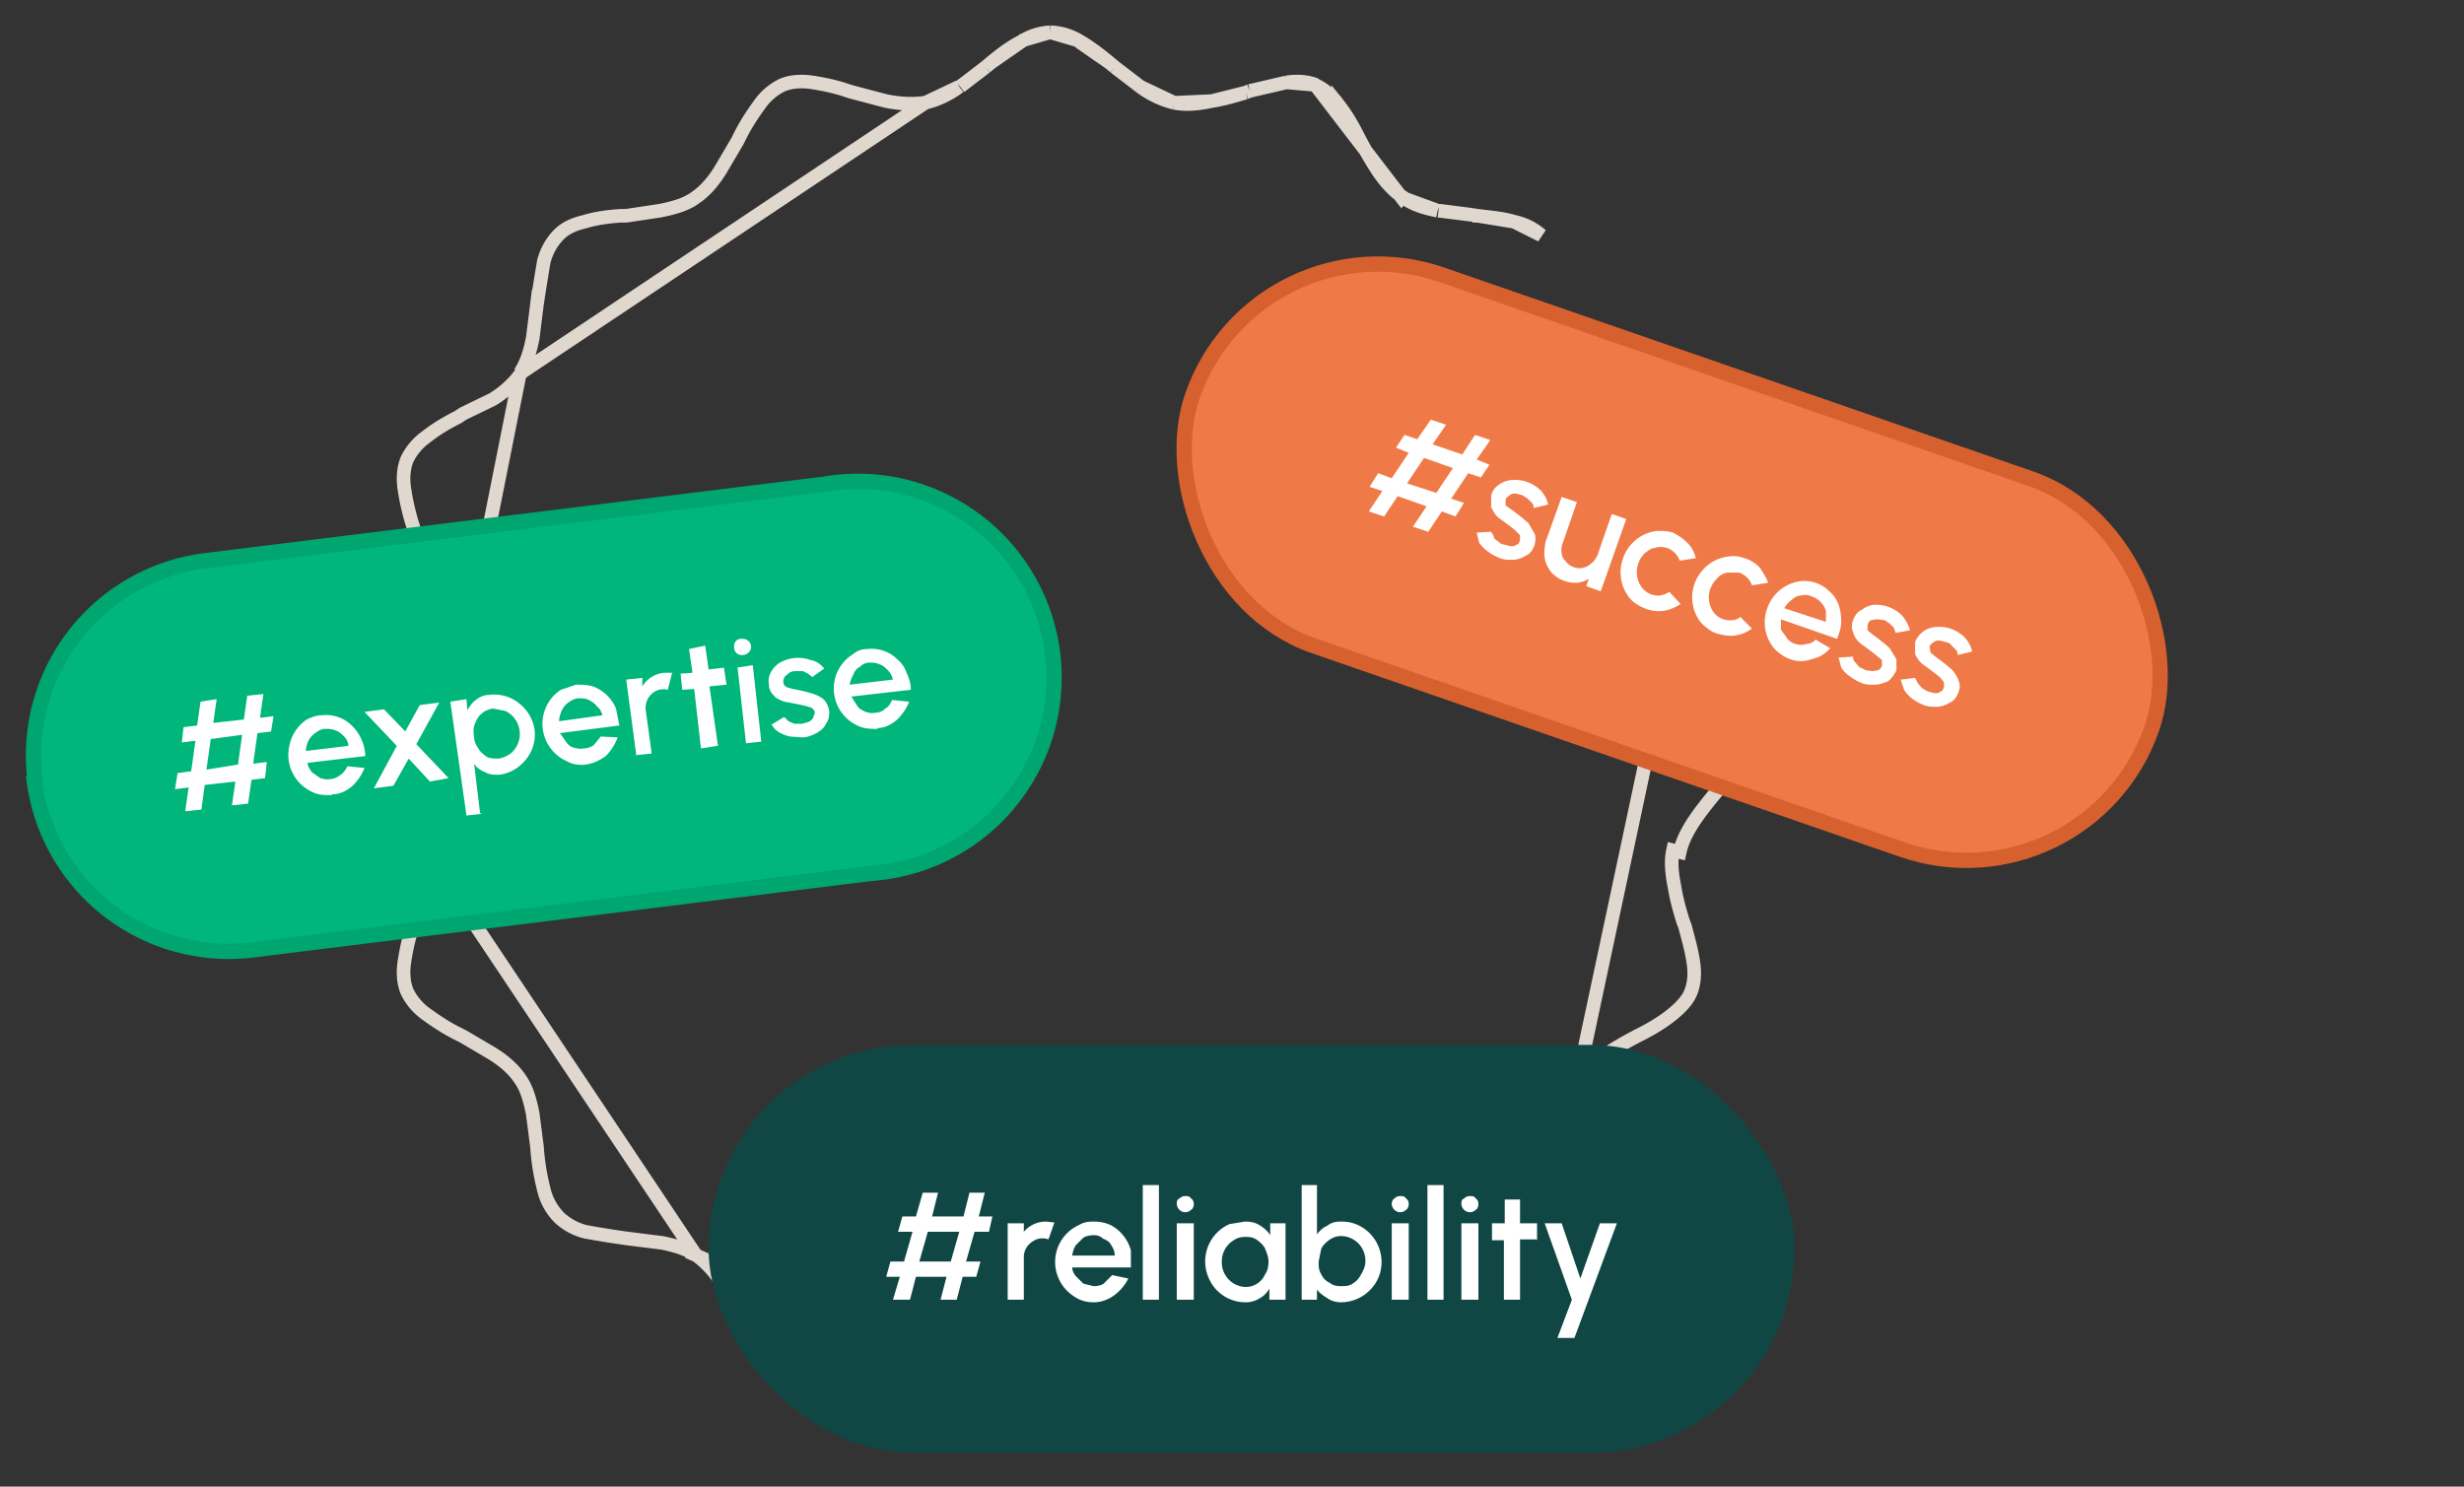
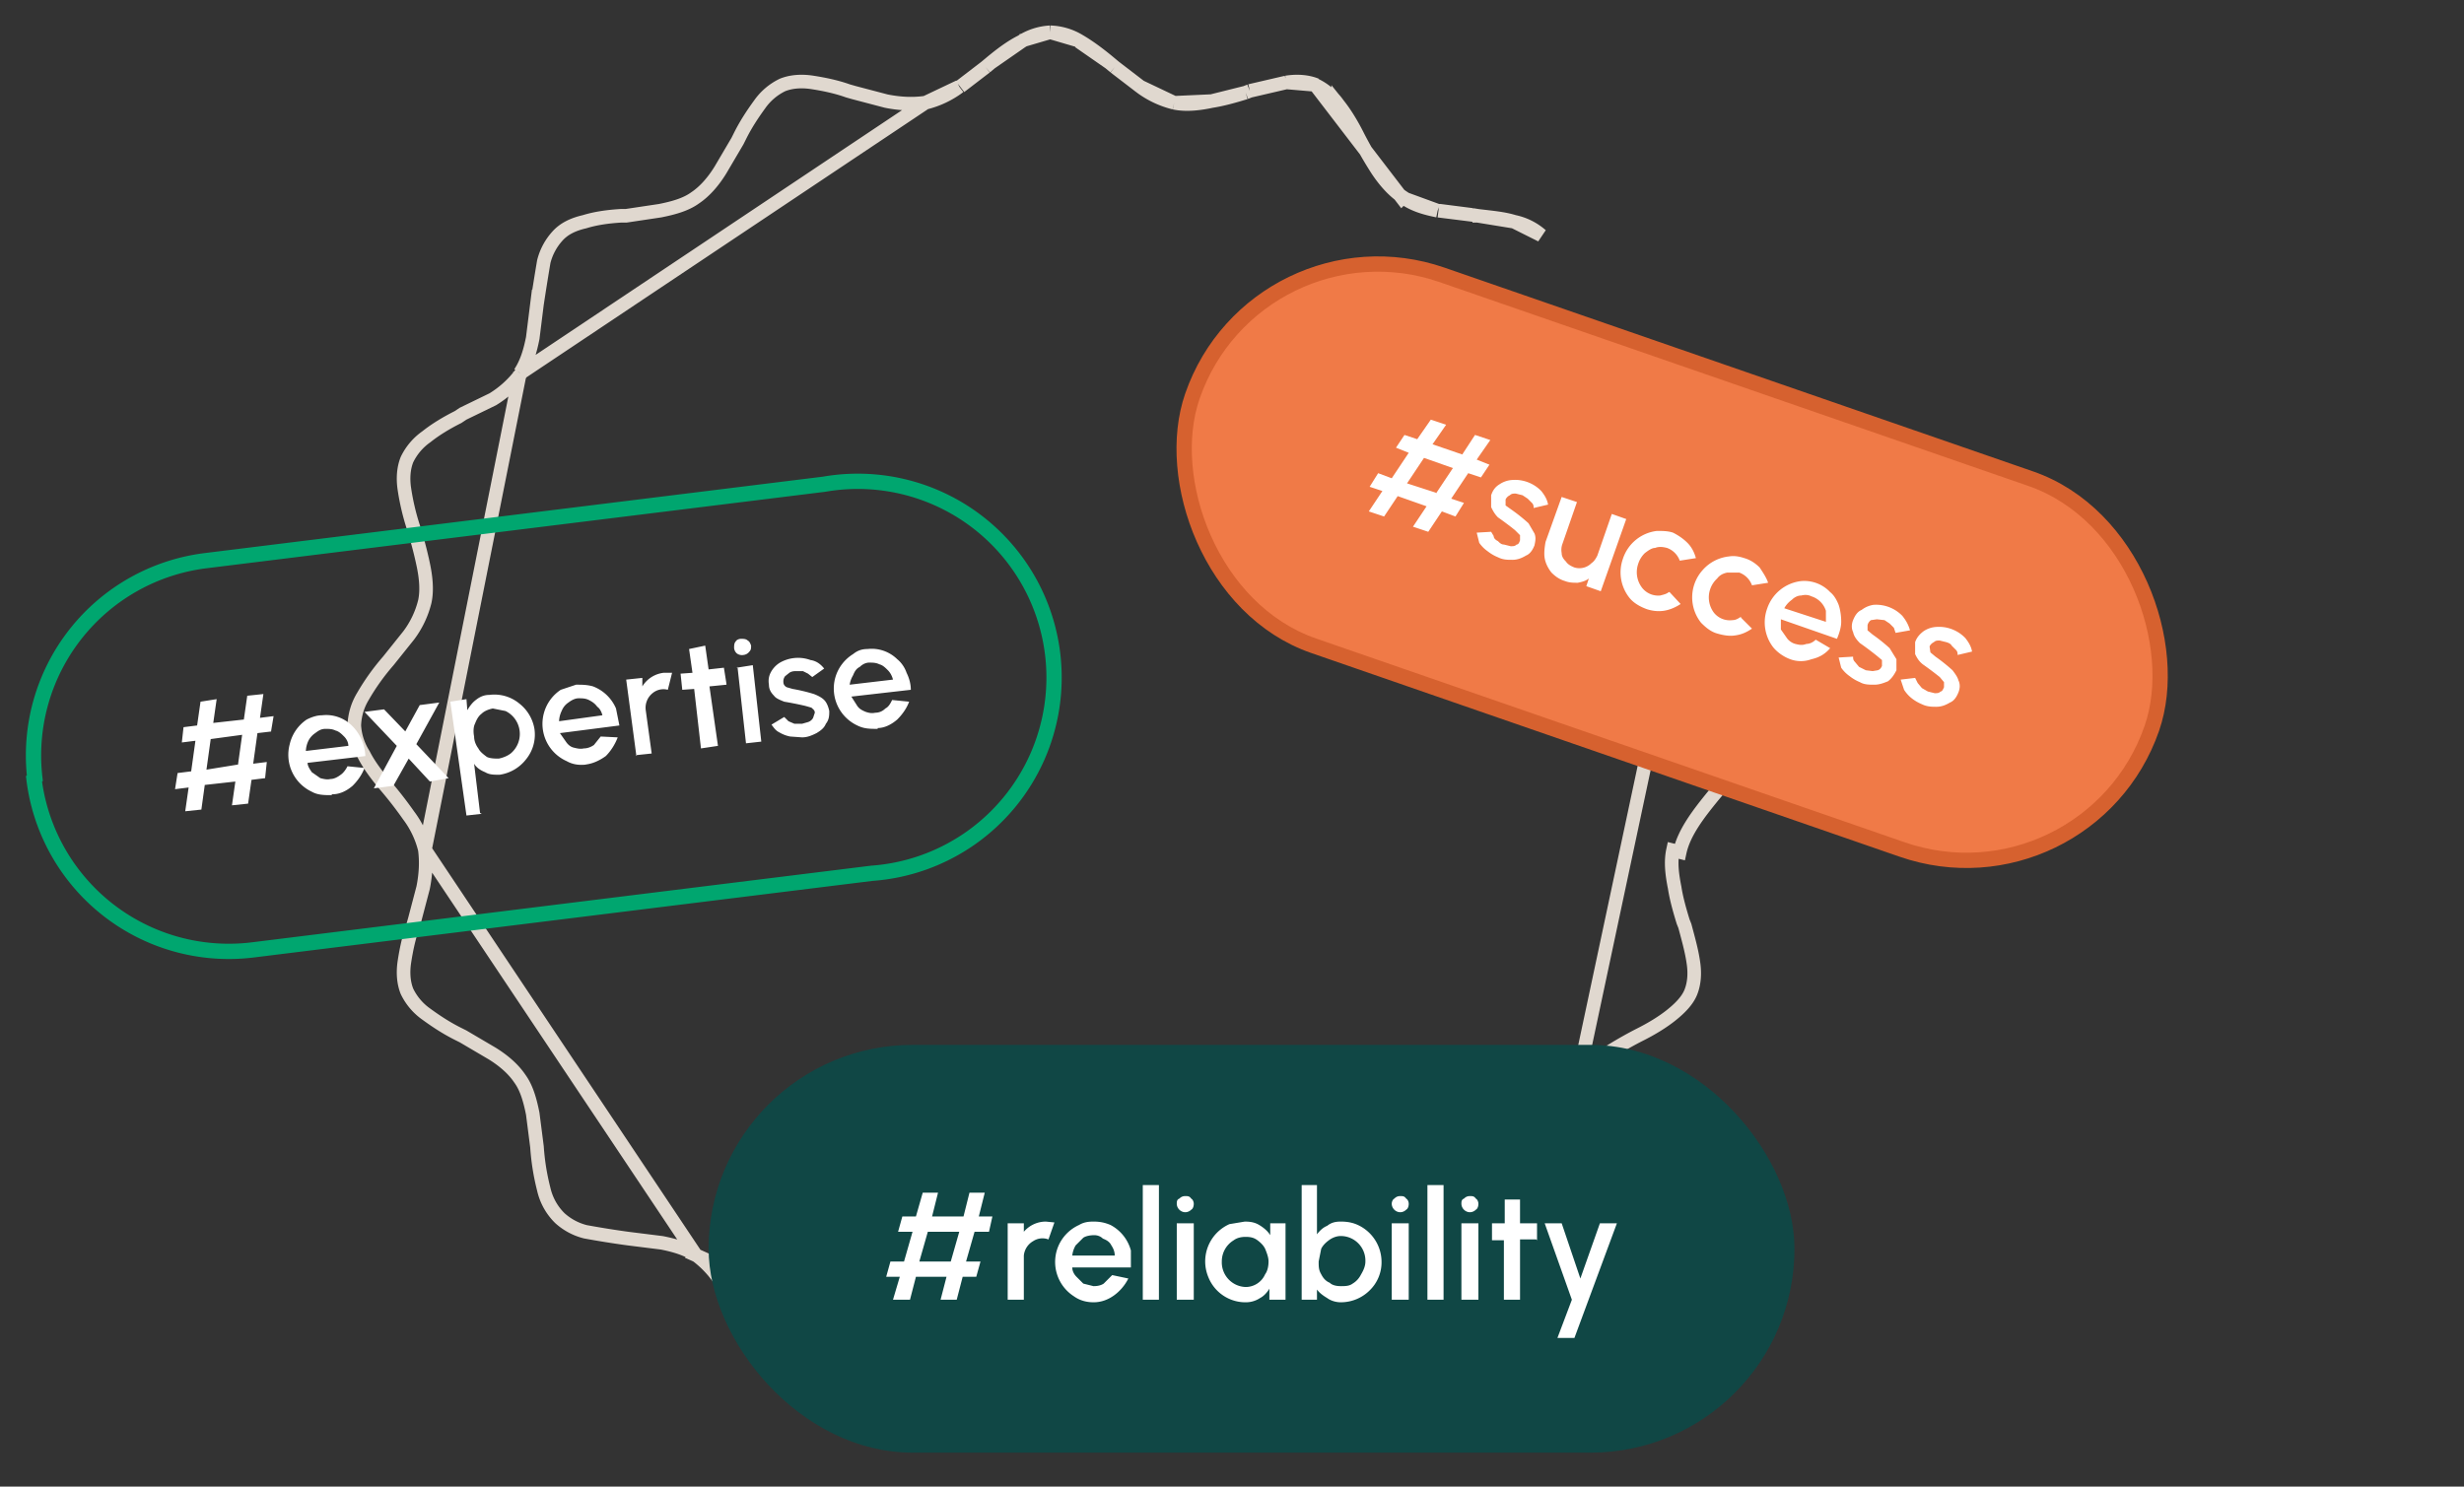
<svg xmlns="http://www.w3.org/2000/svg" width="290" height="175" fill="none">
  <rect width="100%" height="100%" fill="#333333" stroke="none" />
  <path stroke="#E0D8CF" stroke-width="1.6" d="M185.7 127c.9-1.1 2-2 3.3-2.9a46.5 46.5 0 0 1 4-2.3c1.4-.7 2.7-1.5 3.7-2.3 1-.8 1.9-1.7 2.3-2.7.4-1 .5-2.2.3-3.5-.2-1.4-.6-2.8-1-4.3l-.2-.5c-.4-1.3-.8-2.7-1-4-.3-1.5-.5-3-.2-4.4l.8.2c.5-2.3 2.2-4.5 4-6.7 2.2-2.6 4.3-5.2 4.3-8.1 0-2.8-2.1-5.5-4.3-8-1.7-2.3-3.5-4.5-4-6.8l-12 56.4Zm0 0c-.8 1.3-1.2 2.7-1.5 4.2l-.5 4a334.2 334.2 0 0 1-.8 5 7 7 0 0 1-1.6 3 7 7 0 0 1-3.2 1.7 27.4 27.4 0 0 1-5 .8l-3.9.5c-1.5.3-3 .7-4.1 1.5-1.2.8-2.2 2-3 3.3l-2 3.4-.3.6c-.7 1.4-1.5 2.7-2.3 3.7a7 7 0 0 1-2.7 2.3c-1 .4-2.2.5-3.5.3a27.9 27.9 0 0 1-4.9-1.2l-3.8-1c-1.5-.3-3-.4-4.5-.2l47.6-31.8ZM82 147.8c1.2.9 2.2 2 3 3.3l2 3.4.3.6c.7 1.4 1.5 2.7 2.3 3.7.8 1 1.7 1.9 2.7 2.3 1 .4 2.2.5 3.5.3a28 28 0 0 0 4.3-1l.5-.2c1.3-.4 2.7-.8 4-1 1.5-.3 3-.5 4.4-.2l-.2.8-26.8-12Zm0 0c-1.2-.8-2.6-1.2-4.1-1.5l-4-.5a109.1 109.1 0 0 1-5-.8 7 7 0 0 1-3-1.6A6.9 6.9 0 0 1 64 140a27.4 27.4 0 0 1-.8-5l-.5-3.9c-.3-1.5-.7-3-1.5-4.1-.8-1.2-2-2.2-3.3-3l-3.4-2-.6-.3c-1.4-.7-2.6-1.5-3.7-2.3a7 7 0 0 1-2.3-2.7c-.4-1-.5-2.2-.3-3.5.2-1.3.5-2.8 1-4.2l.2-.7 1-3.8c.3-1.5.4-3 .2-4.5m31.8 47.6-31.8-47.6m0 0a11 11 0 0 0-1.9-4 46.5 46.5 0 0 0-2.8-3.6c-1-1.2-1.9-2.4-2.5-3.6a7 7 0 0 1-1.1-3.4 7 7 0 0 1 1-3.4 26.9 26.9 0 0 1 3-4.2l2.4-3a11 11 0 0 0 1.9-4c.3-1.4.1-3-.2-4.4a45.8 45.8 0 0 0-1.2-4.5 28 28 0 0 1-1-4.3c-.2-1.3-.1-2.5.3-3.5a7 7 0 0 1 2.3-2.7c1-.8 2.3-1.6 3.7-2.3l.6-.4L58 47c1.3-.8 2.4-1.8 3.3-3M50 100.1l11.2-56.2m0 0c.8-1.2 1.2-2.6 1.5-4.1l.5-4a288 288 0 0 1 .8-5 7 7 0 0 1 1.6-3c.8-.9 1.9-1.4 3.2-1.7 1.3-.4 2.7-.6 4.3-.7h.6l4-.6c1.5-.3 3-.7 4.1-1.5 1.2-.8 2.2-2 3-3.3l2-3.4.3-.6c.7-1.4 1.5-2.6 2.3-3.7a7 7 0 0 1 2.7-2.3c1-.4 2.2-.5 3.5-.3 1.3.2 2.8.5 4.2 1l.7.2 3.8 1c1.5.3 3 .4 4.5.2M61.3 43.9l47.6-31.8m0 0a11 11 0 0 0 4-1.9m-4 1.9 4-1.9m52.2 13c-1.2-.8-2.2-2-3-3.2a46.7 46.7 0 0 1-2.3-4c-.7-1.4-1.5-2.7-2.3-3.7a7 7 0 0 0-2.7-2.3L165 23.3Zm0 0c1.2.9 2.6 1.3 4.1 1.6m-4.1-1.5 4.1 1.5M113 10.2l3-2.3m-3 2.3 3-2.3m0 0 .6-.5m-.6.5.6-.5m0 0c1.2-1 2.4-1.9 3.6-2.5m-3.6 2.5 3.6-2.5m0 0a7 7 0 0 1 3.4-1.1m-3.4 1 3.4-1m0 0a7 7 0 0 1 3.4 1m-3.4-1 3.4 1m0 0c1.2.7 2.4 1.6 3.6 2.6m-3.6-2.5 3.6 2.5m0 0 .6.5m-.6-.5.6.5m0 0 3 2.3m-3-2.3 3 2.3m0 0a11 11 0 0 0 4 1.9m-4-1.9 4 1.9m0 0c1.4.3 3 .1 4.4-.2m-4.4.2 4.4-.2m0 0c1.3-.2 2.7-.6 4-1m-4 1 4-1m0 0 .5-.2m-.5.2.5-.2m0 0 4.3-1m-4.3 1 4.3-1m0 0c1.3-.2 2.5-.1 3.5.3l-3.5-.3Zm18 15.1 3.9.5m-4-.5 4 .5m0 0 .6.1m-.6 0h.6m0 0c1.6.2 3 .3 4.3.7m-4.3-.7 4.3.7m0 0a7 7 0 0 1 3.2 1.6l-3.2-1.6Z" />
  <rect width="119.5" height="46.2" x="147.9" y="24.8" fill="#F07A47" rx="23.1" transform="rotate(19.1 147.9 24.8)" />
  <rect width="119.5" height="46.2" x="147.9" y="24.8" stroke="#D6612F" stroke-width="1.8" rx="23.1" transform="rotate(19.1 147.9 24.8)" />
  <path fill="#fff" d="m174.3 56.2-1.5-.5-2 3 1.5.5-1 1.6-1.6-.6-1.6 2.4-1.8-.6 1.6-2.4-3.4-1.2-1.6 2.4-1.8-.6 1.6-2.4-1.5-.5 1-1.6 1.6.6 2-3-1.5-.6 1-1.5 1.5.5 1.6-2.3 1.8.6-1.6 2.3 3.5 1.2 1.5-2.3 1.8.6-1.6 2.3 1.5.6-1 1.5Zm-5.3 1.9 2-3-3.4-1.2-2 3L169 58Zm7.3 7.5a5 5 0 0 1-1.2-.7 4 4 0 0 1-1-1l-.3-1.2 1.7-.1.3.5c0 .3.3.5.5.6.2.2.4.4.7.4l.8.2c.3 0 .5 0 .7-.2.2 0 .3-.2.4-.5V63l-.6-.6a38.9 38.9 0 0 0-2-1.5c-.4-.4-.6-.8-.8-1.2v-1.4c.2-.6.5-1 1-1.3a3 3 0 0 1 1.5-.5 4.3 4.3 0 0 1 3.4 1.3c.4.5.7 1 .8 1.6l-1.7.4c0-.2 0-.4-.2-.6l-.5-.5-.6-.4-.8-.2c-.3 0-.5 0-.7.2a1 1 0 0 0-.5.5v.7l.7.5a20.8 20.8 0 0 1 2 1.6l.7 1.2c.2.5.1.9 0 1.4-.2.5-.5 1-1 1.2-.5.3-1 .5-1.6.5-.6 0-1.1 0-1.7-.3Zm5.6-1.8 1.9-5.3 1.8.6-1.7 4.9a2 2 0 0 0-.1 1.1c0 .4.2.7.5 1 .2.3.5.5 1 .7a2 2 0 0 0 2-.5c.3-.2.5-.5.7-.9l1.7-4.9 1.7.6-3 8.5-1.7-.6.3-.9c-.4.3-.8.4-1.3.5-.5 0-1 0-1.5-.2-.7-.2-1.2-.6-1.6-1-.4-.5-.7-1.1-.8-1.7-.1-.6 0-1.3.1-1.9Zm14.6 5.9 1.3 1.4c-.6.4-1.3.7-2 .8-.7.1-1.4 0-2-.2-.8-.3-1.5-.7-2-1.3a4.8 4.8 0 0 1-.8-4.6 4.8 4.8 0 0 1 4-3.3c.7 0 1.3 0 1.9.2.6.3 1.2.7 1.7 1.2s.8 1.1 1 1.8l-1.9.3a2.5 2.5 0 0 0-1.5-1.5c-.4-.1-.9-.2-1.4 0-.4 0-.8.3-1.2.6a3 3 0 0 0-.8 1.3 3 3 0 0 0 .4 2.7 2.4 2.4 0 0 0 2.2 1c.4-.1.8-.2 1-.4Zm8.4 3 1.3 1.3c-.6.4-1.2.7-2 .8-.6.1-1.3 0-2-.2-.8-.2-1.4-.7-2-1.3a4.8 4.8 0 0 1 .2-6.2 4.8 4.8 0 0 1 3.1-1.6c.6-.1 1.2 0 1.8.2.7.2 1.3.6 1.8 1.1.4.6.8 1.2 1 1.8l-1.9.3a2.5 2.5 0 0 0-1.5-1.5h-1.4c-.5.1-.9.3-1.2.7a3 3 0 0 0-.8 1.2 3 3 0 0 0 .4 2.8 2.4 2.4 0 0 0 2.2.9c.4 0 .7-.2 1-.4Zm5.8 4.9c-.8-.3-1.5-.8-2-1.4a4.8 4.8 0 0 1-.7-4.6 4.8 4.8 0 0 1 4-3.2 4.2 4.2 0 0 1 3.4 1.3c.5.4.8 1 1 1.5.2.6.3 1.3.3 2 0 .6-.2 1.3-.5 2l-6.6-2.3v1.2l.7 1c.2.3.6.6 1 .7.4.1.8.2 1.3 0 .4 0 .8-.2 1.1-.5l1.7 1c-.6.7-1.3 1.1-2.2 1.3-.8.3-1.7.3-2.5 0Zm-.7-6 4.9 1.6v-1.3a2.6 2.6 0 0 0-1.7-1.7c-.4-.2-.8-.2-1.2-.1-.4 0-.8.2-1.1.5a3 3 0 0 0-.9 1Zm8.9 8.7a5 5 0 0 1-1.2-.7 4 4 0 0 1-1-1l-.3-1.2 1.7-.1c0 .2 0 .4.2.6l.5.6.8.4.8.1.6-.1c.3-.1.4-.3.5-.5v-.7l-.6-.5a38.9 38.9 0 0 0-2-1.5c-.4-.4-.7-.8-.8-1.3-.2-.4-.2-.9 0-1.4.2-.5.5-1 1-1.2a3 3 0 0 1 1.4-.6 4.3 4.3 0 0 1 3.4 1.3c.4.5.7 1 .9 1.7l-1.7.3-.2-.6-.5-.5-.6-.4-.9-.1-.7.1a1 1 0 0 0-.4.6v.6l.6.5a20 20 0 0 1 2 1.6l.8 1.3v1.3c-.3.6-.6 1-1 1.3-.5.2-1 .4-1.6.4-.6 0-1.2 0-1.7-.3Zm7.3 2.6a5 5 0 0 1-1.2-.7 4 4 0 0 1-.9-1l-.4-1.2 1.7-.2.3.6.5.6.7.4.8.2c.3 0 .5 0 .7-.2.2 0 .3-.3.4-.5v-.6l-.5-.6a39.4 39.4 0 0 0-2-1.5c-.5-.4-.7-.8-.9-1.2v-1.4c.2-.6.6-1 1-1.3a3 3 0 0 1 1.5-.5 4.3 4.3 0 0 1 3.4 1.3c.4.5.7 1 .8 1.6l-1.7.4c0-.2 0-.4-.2-.6l-.5-.5c-.1-.2-.3-.3-.6-.4l-.8-.2c-.3 0-.5 0-.7.2a1 1 0 0 0-.5.5l.1.7.6.5a20.9 20.9 0 0 1 2 1.6c.3.4.6.8.7 1.2.2.4.2.9 0 1.4-.2.5-.5 1-1 1.2-.5.3-1 .5-1.6.5-.5 0-1.1 0-1.7-.3Z" />
-   <path fill="#00B67A" d="M4.1 91.6A23.1 23.1 0 0 1 24.2 66l72.8-9a23.1 23.1 0 1 1 5.6 45.8l-72.7 9A23.1 23.1 0 0 1 4 91.7Z" />
  <path stroke="#00A66F" stroke-width="1.8" d="M4.1 91.6A23.1 23.1 0 0 1 24.2 66l72.8-9a23.1 23.1 0 1 1 5.6 45.8l-72.7 9A23.1 23.1 0 0 1 4 91.7Z" />
  <path fill="#fff" d="m32 86.1-1.7.2-.5 3.6 1.6-.2-.2 1.9-1.6.2-.4 2.8-1.9.2.4-2.8-3.6.4-.4 2.9-1.9.2.4-2.8-1.6.2.3-1.9 1.6-.2.5-3.6-1.6.2.2-1.8 1.6-.2.4-2.8 1.9-.3-.4 2.8 3.6-.4.4-2.8 1.9-.2-.4 2.8 1.6-.2-.3 1.8Zm-4 4 .5-3.6-3.7.5-.5 3.6L28 90ZM39 93.6c-.8 0-1.6 0-2.3-.4a4.8 4.8 0 0 1-2.6-5.6 4.8 4.8 0 0 1 2-2.9c.6-.3 1.2-.5 1.8-.5a4.3 4.3 0 0 1 3.5 1.2A5.3 5.3 0 0 1 43 89l-6.8.8c0 .4.3.8.5 1.1l1 .7c.4.1.8.2 1.2.1.4 0 .8-.2 1.2-.5.3-.2.6-.6.8-1l2 .2c-.3.8-.8 1.5-1.4 2.1-.7.6-1.5 1-2.4 1ZM36 88.4l5-.6c0-.4-.2-.8-.5-1.1-.3-.3-.6-.6-1-.7-.4-.2-.8-.2-1.2-.2-.5 0-.8.2-1.2.5-.3.2-.6.5-.8.9a3 3 0 0 0-.3 1.2Zm8 4.4 2.7-5-3.8-4 2.3-.3 2.5 2.6 1.7-3.1 2.3-.3-2.7 4.9 3.8 4-2.2.4-2.5-2.7-1.8 3.2-2.3.3Zm12.7 3-1.8.2L53 82.6l1.9-.3.1 1.3c.3-.5.6-.9 1-1.2.5-.4 1-.6 1.6-.6a4.6 4.6 0 0 1 3.5 1 4.8 4.8 0 0 1 1.8 3 4.6 4.6 0 0 1-1 3.6 4.8 4.8 0 0 1-3.1 1.8c-.7 0-1.2 0-1.7-.3-.5-.2-1-.5-1.3-1l.7 5.8ZM58 83.4c-.5.1-1 .3-1.3.6-.4.3-.6.7-.8 1.2-.2.4-.2 1-.1 1.5 0 .5.2 1 .5 1.4.2.4.6.7 1 1 .4.2 1 .2 1.4.2.5-.1 1-.3 1.4-.6a3 3 0 0 0-.6-5l-1.5-.3ZM69 90c-.8.1-1.6 0-2.3-.4A4.8 4.8 0 0 1 64 84a4.8 4.8 0 0 1 2-2.8l1.8-.6c.7 0 1.3 0 2 .2a4.8 4.8 0 0 1 2.7 2.6l.4 2-7 .9.7 1c.2.3.5.6.9.7.4.1.8.2 1.2.1.5 0 .9-.2 1.2-.4l.8-1 2 .1c-.3.8-.8 1.6-1.4 2.2-.7.5-1.5.9-2.4 1Zm-3.2-5.1 5.1-.7c-.1-.4-.3-.8-.6-1-.3-.4-.6-.6-1-.8-.4-.2-.8-.2-1.2-.2-.4 0-.8.2-1.2.5-.3.2-.6.5-.8 1a3 3 0 0 0-.3 1.2Zm9.1 4.1L73.7 80l1.9-.2v1a3.4 3.4 0 0 1 2.5-1.6h1l-.5 2a2 2 0 0 0-1.8.4 2.2 2.2 0 0 0-.8 2l.7 5.1-1.9.2Zm10.6-8.4-2 .2 1 7-2 .3-.8-7-1.4.1-.2-1.9 1.4-.1-.4-2.8L83 76l.4 2.8 1.8-.2.3 1.9Zm1.2-2 1.9-.3 1 9-1.8.2-1-9Zm.8-1.5a1 1 0 0 1-.8-.2 1 1 0 0 1-.3-.6c0-.3 0-.6.2-.8.1-.2.4-.3.6-.3.3 0 .6 0 .8.2.2.1.3.3.4.6 0 .3 0 .5-.2.7a1 1 0 0 1-.7.4Zm6.9 9.7-1.4-.1a4 4 0 0 1-1.3-.5c-.4-.2-.6-.5-.9-.9l1.5-.9.5.5.7.3h.9l.7-.2c.3-.1.5-.3.6-.5l.2-.6c0-.3-.2-.4-.4-.6l-.7-.2a39 39 0 0 0-2.5-.5c-.5-.2-1-.4-1.2-.7-.4-.4-.6-.8-.6-1.3-.1-.6 0-1.1.3-1.6a3 3 0 0 1 1-1 4.3 4.3 0 0 1 3.6-.3c.7.1 1.2.5 1.6 1l-1.4 1-.5-.4-.6-.3h-.7c-.3 0-.6 0-.9.2l-.5.4a1 1 0 0 0-.2.7c0 .3.2.5.4.6l.7.2a20.3 20.3 0 0 1 2.5.6c.5.2.9.4 1.2.7.3.3.5.8.6 1.3 0 .5 0 1-.4 1.5-.2.5-.6.8-1.1 1.1-.6.3-1.1.5-1.7.5Zm8.9-1c-.9 0-1.6 0-2.4-.4a4.8 4.8 0 0 1-2.6-5.6 4.8 4.8 0 0 1 2.1-2.8c.5-.4 1-.6 1.7-.6a4.3 4.3 0 0 1 3.5 1.2c.5.4.9 1 1.1 1.6.3.6.5 1.3.5 2l-7 .8.7 1.1c.2.3.5.5 1 .7.3.1.7.2 1.1.1.5 0 .9-.2 1.2-.5.4-.2.6-.6.8-1l2 .2c-.3.8-.8 1.5-1.4 2.1-.7.6-1.5 1-2.3 1Zm-3.3-5.2 5.1-.6c-.1-.4-.3-.8-.6-1.1-.3-.3-.6-.6-1-.7-.4-.2-.8-.2-1.2-.2-.4 0-.8.2-1.1.5-.4.2-.6.5-.8 1a3 3 0 0 0-.4 1.1Z" />
  <rect width="127.8" height="48" x="83.4" y="123" fill="#104745" rx="24" />
  <path fill="#fff" d="M116.4 145h-1.7l-1 3.5h1.7l-.5 1.8h-1.6l-.7 2.7h-1.9l.7-2.7h-3.6l-.7 2.7h-2l.8-2.7h-1.6l.5-1.8h1.6l1-3.5h-1.7l.5-1.8h1.6l.8-2.8h1.8l-.7 2.8h3.7l.7-2.8h1.8l-.7 2.8h1.6l-.4 1.8Zm-4.5 3.5 1-3.5h-3.7l-1 3.5h3.7Zm6.7 4.5v-9h1.9v1a3.4 3.4 0 0 1 2.6-1.2l1 .1-.7 2a2 2 0 0 0-1.8.2 2.2 2.2 0 0 0-1.1 1.7v5.2h-1.9Zm10.1.3c-.8 0-1.6-.2-2.3-.7a4.8 4.8 0 0 1-1.8-6 4.8 4.8 0 0 1 2.4-2.4c.5-.3 1-.4 1.7-.4s1.3.1 2 .4a4.8 4.8 0 0 1 2.4 3v2h-6.9c0 .4.2.8.5 1.1l.8.8 1.2.3c.5 0 .9-.1 1.2-.3l1-1 1.9.4c-.4.8-1 1.5-1.7 2s-1.5.8-2.4.8Zm-2.5-5.5h5c0-.5-.2-.9-.4-1.2-.2-.4-.5-.6-1-.8-.3-.3-.7-.4-1-.4-.5 0-1 .1-1.3.3l-.9.9a3 3 0 0 0-.4 1.2Zm8.3 5.2v-13.5h1.9V153h-1.9Zm4-9h2v9h-2v-9Zm1-1.3a1 1 0 0 1-.7-.3 1 1 0 0 1-.3-.7c0-.2 0-.5.3-.6.2-.2.4-.3.7-.3.3 0 .5 0 .7.3.2.1.3.4.3.6 0 .3-.1.6-.3.7a1 1 0 0 1-.7.3Zm10 1.3h1.8v9h-1.9v-1.3c-.3.5-.7.9-1.1 1.1a3 3 0 0 1-1.6.5 4.7 4.7 0 0 1-4.5-3 4.8 4.8 0 0 1 2.5-6.2l1.8-.3c.7 0 1.2.1 1.7.4.5.3 1 .7 1.3 1.2V144Zm-2.9 7.5a2.5 2.5 0 0 0 2.3-1.5c.3-.4.4-1 .4-1.5s-.2-1-.4-1.5c-.2-.4-.5-.7-.9-1-.4-.3-.8-.4-1.4-.4-.5 0-1 .1-1.4.4a2.9 2.9 0 0 0-1.4 2.5 2.9 2.9 0 0 0 2.8 3Zm11.2-7.7c1 0 1.7.2 2.4.6a4.8 4.8 0 0 1 2.4 4.1 4.6 4.6 0 0 1-1.4 3.4 4.8 4.8 0 0 1-3.4 1.4c-.6 0-1.2-.2-1.6-.5-.5-.3-.9-.6-1.2-1v1.2h-1.8v-13.5h1.8v5.8c.3-.4.7-.8 1.2-1 .5-.4 1-.5 1.6-.5Zm0 7.6c.5 0 1 0 1.4-.3.5-.3.8-.7 1-1.1.3-.5.5-1 .5-1.5a2.9 2.9 0 0 0-2.9-3c-.5 0-1 .2-1.4.5-.4.3-.7.6-.9 1l-.3 1.5c0 .6 0 1 .3 1.5.2.4.5.8 1 1 .3.3.8.4 1.3.4Zm6-7.4h2v9h-2v-9Zm1-1.3a1 1 0 0 1-.7-.3 1 1 0 0 1-.3-.7c0-.2.1-.5.3-.6.2-.2.4-.3.7-.3.3 0 .5 0 .7.3.2.1.3.4.3.6 0 .3-.1.6-.3.7a1 1 0 0 1-.7.3ZM168 153v-13.5h1.9V153h-1.9Zm4-9h2v9h-2v-9Zm1-1.3a1 1 0 0 1-.7-.3 1 1 0 0 1-.3-.7c0-.2 0-.5.3-.6.2-.2.4-.3.7-.3.3 0 .5 0 .7.3.2.1.3.4.3.6 0 .3-.1.6-.3.7a1 1 0 0 1-.7.3Zm7.8 3.2h-1.9v7.1H177v-7h-1.4v-2h1.5v-2.8h1.8v2.8h2v2Zm7.5-1.9h2l-5 13.5h-2l1.7-4.5-3.2-9h2l2.2 6.5 2.3-6.5Z" />
</svg>